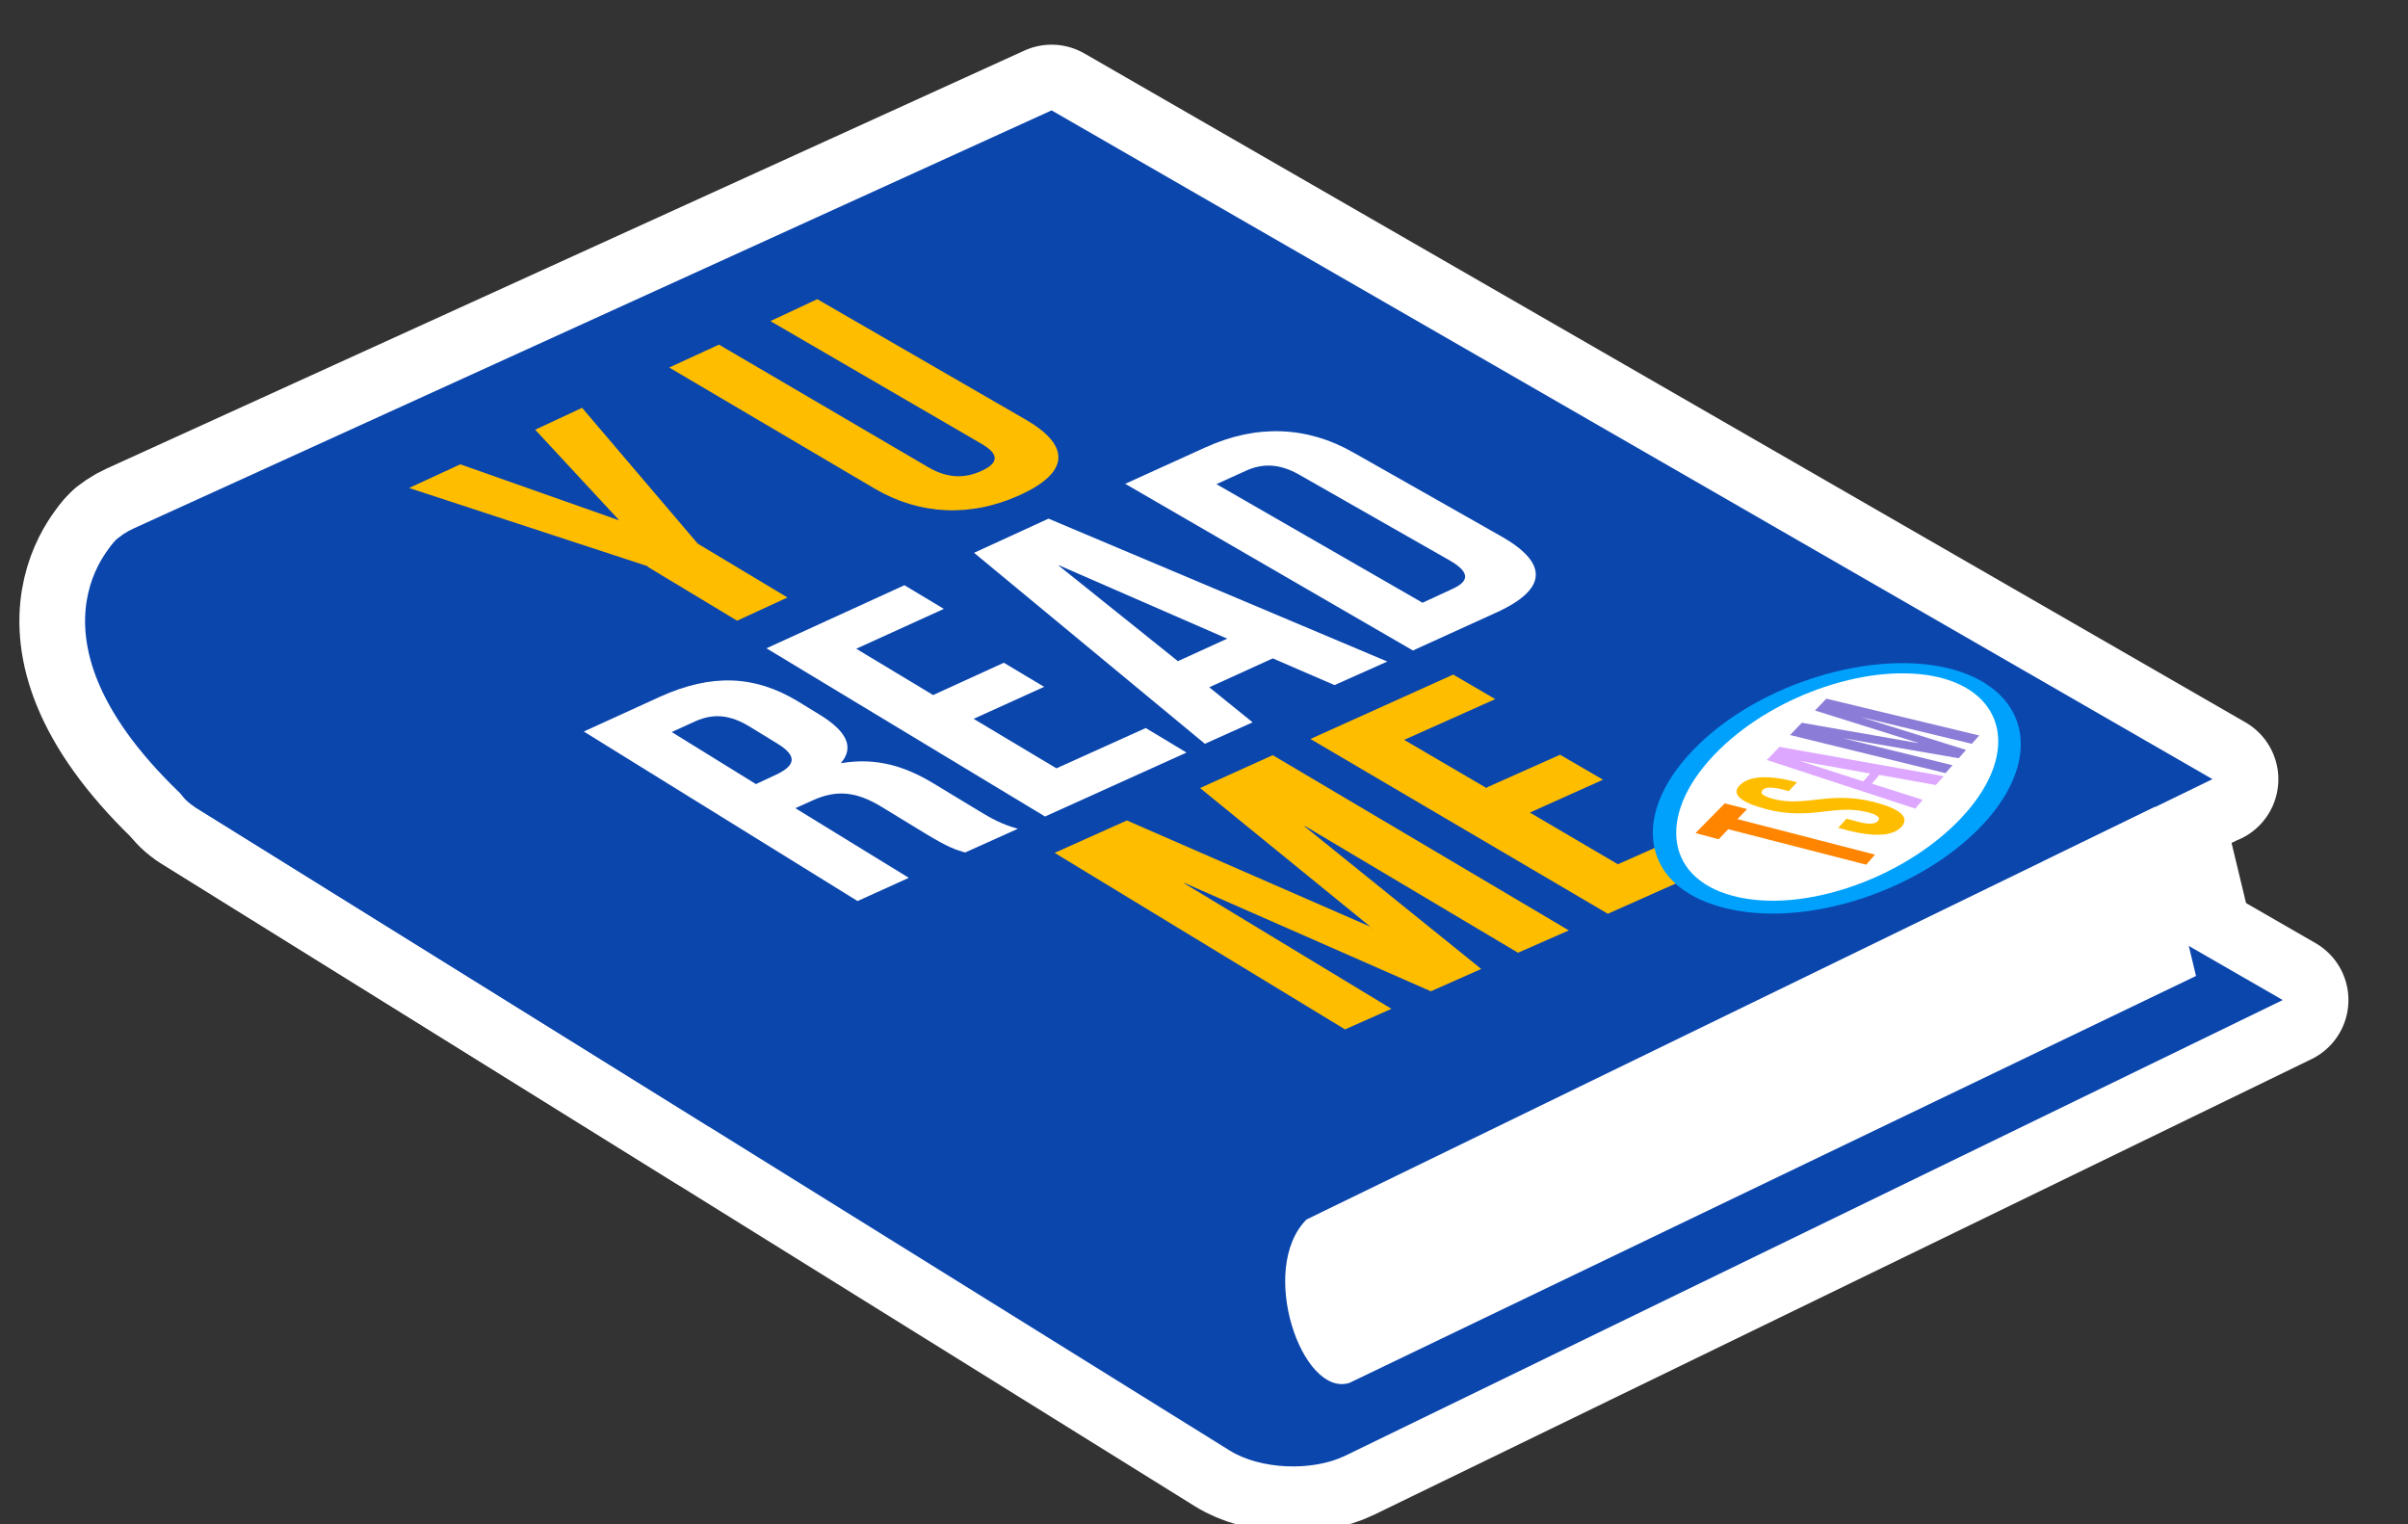
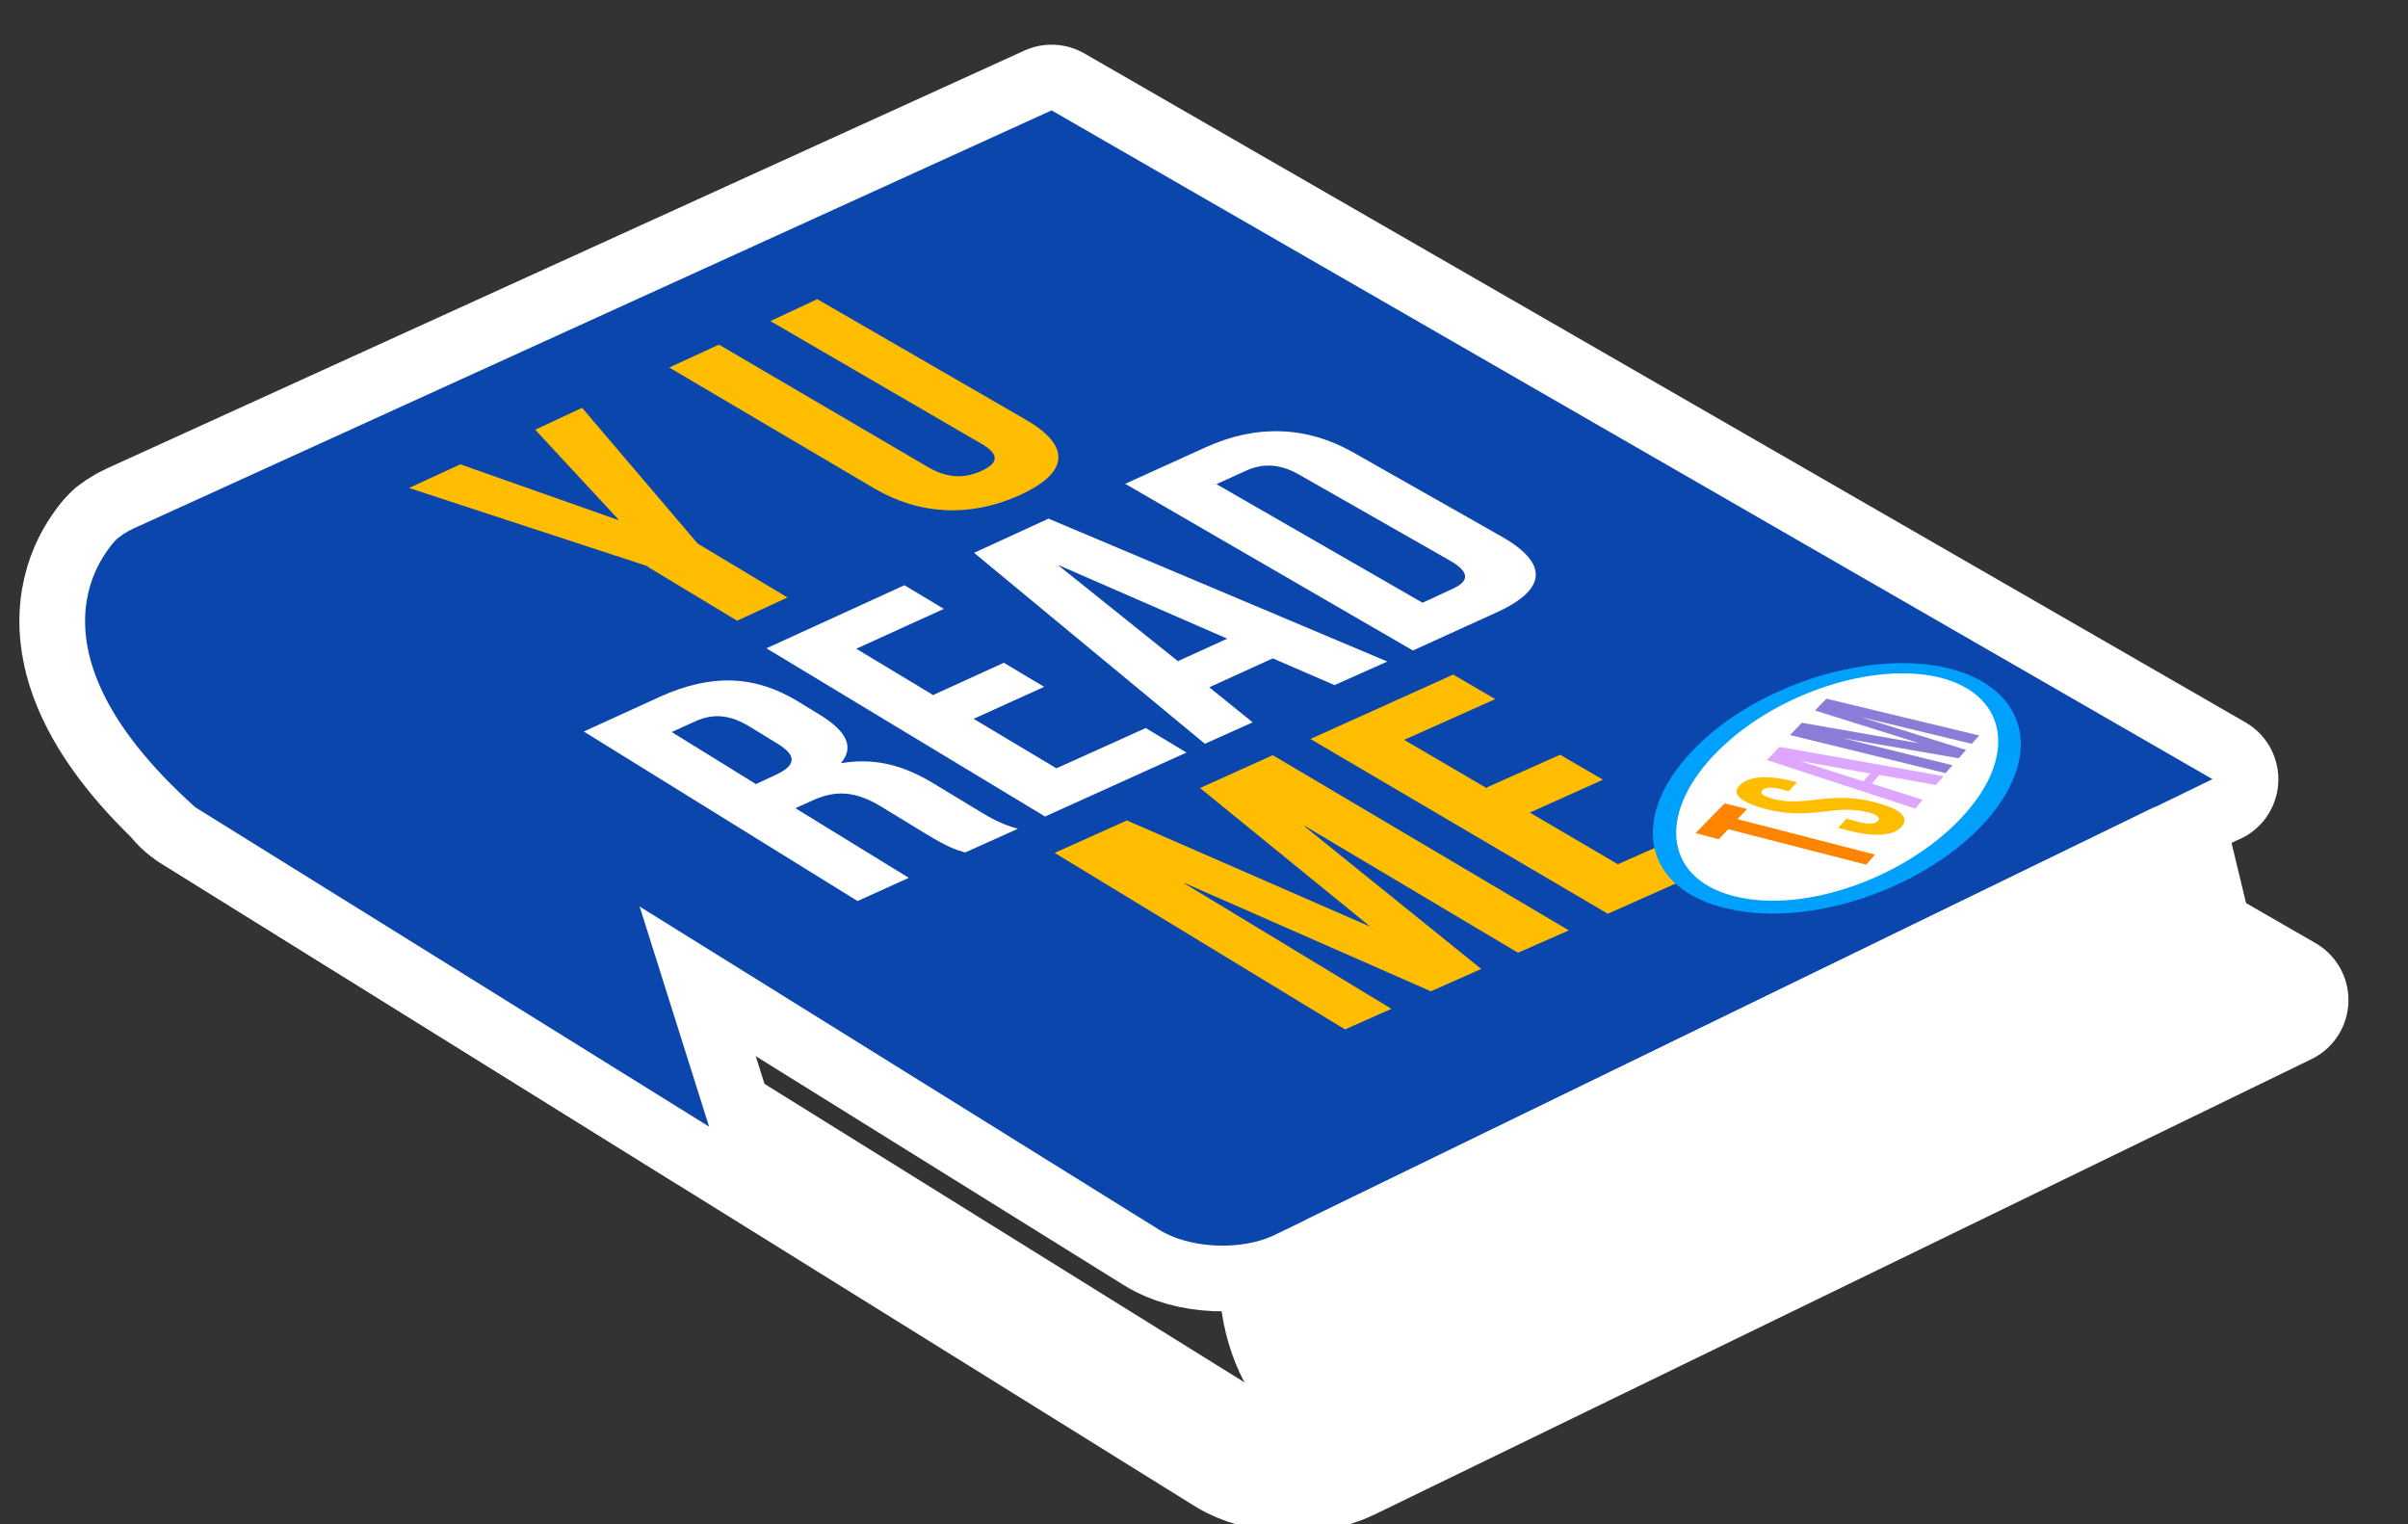
<svg xmlns="http://www.w3.org/2000/svg" id="Layer_1" version="1.1" viewBox="0 0 549.8 348">
  <rect x="0" y="0" width="549.8" height="348" fill="#333333" stroke="none" />
  <defs>
    <style>
      .st0, .st1 {
        fill: none;
      }

      .st2 {
        fill: #ffbd00;
      }

      .st3 {
        fill: #fff;
      }

      .st1 {
        stroke: #fff;
        stroke-linecap: round;
        stroke-linejoin: round;
        stroke-width: 30px;
      }

      .st4 {
        fill: #dea7ff;
      }

      .st5 {
        fill: #8b7cd8;
      }

      .st6 {
        fill: #0b46ad;
      }

      .st7 {
        fill: #ff8500;
      }

      .st8 {
        clip-path: url(#clippath);
      }

      .st9 {
        fill: #00a1fc;
      }
    </style>
    <clipPath id="clippath">
      <rect class="st0" x="74.1" y="-57.6" width="395" height="471" transform="translate(-48.1 234.9) rotate(-43.3)" />
    </clipPath>
  </defs>
  <g class="st8">
    <g>
      <path class="st1" d="M521.2,228.3l-214,104c-7.6,3.7-19.5,3.2-26.5-1.2L44.6,184.3c-6.4-4-5.5-9.9,2-13.3l209.5-95.4,265.1,152.7h0Z" />
      <path class="st1" d="M505.1,177.9l-214,104c-7.6,3.7-19.5,3.2-26.5-1.2L28.6,133.9c-6.4-4-5.5-9.9,2-13.3L240.1,25.2l265.1,152.7h0Z" />
      <path class="st1" d="M492.1,184.2l9.3,38.6-193.3,92.9c-10.8,3.4-21-26-9.8-37.3l193.7-94.2h0Z" />
      <path class="st1" d="M26.9,122.9s-25.5,22.7,17.7,61.4l117.3,72.9-19.5-61.8L26.9,122.9Z" />
      <path class="st1" d="M148,129.3l-54.6-17.9,11.7-5.4,36,12.7h.2c0,0-19.1-20.6-19.1-20.6l10.7-5,26.4,31,20.5,12.3-11.5,5.3-20.4-12.3h0Z" />
      <path class="st1" d="M164.2,78.7l47.8,28c4.5,2.6,8.4,2.5,12.1.8,3.7-1.7,4.4-3.7-.2-6.3l-48-27.9,10.7-5,47.6,27.5c10.2,5.9,10.1,12-1.3,17.2-11.4,5.2-23,4.5-33.1-1.4l-47-27.6,11.3-5.2h0Z" />
      <path class="st1" d="M220.3,194.6c-2.3-.7-3.7-1.1-9-4.3l-10-6.1c-5.9-3.6-10.4-3.9-15.7-1.5l-4,1.8,25.9,15.9-11.7,5.3-62.5-38.7,17.3-7.9c11.9-5.4,21.7-4.9,31.4.9l4.9,3c6.5,3.9,8.2,7.6,5.1,11.2h.2c7.9-1.3,14.5.7,21.2,4.8l9.9,6c3.1,1.9,5.5,3.2,9.1,4.2l-12,5.4h0ZM153.5,167.2l19.1,11.8,4.5-2.1c4.3-2,5.3-4.2.3-7.2l-6.2-3.8c-4.4-2.7-8.2-3.1-12.3-1.3l-5.5,2.5h0Z" />
      <path class="st1" d="M213.2,158.6l16-7.3,9.2,5.5-16.1,7.3,18.9,11.3,20.4-9.2,9.3,5.6-32.3,14.6-63.6-38.4,31.5-14.4,9,5.4-20,9.1,17.6,10.6h0Z" />
      <path class="st1" d="M316.8,151l-12.1,5.4-14.1-6.1-14.5,6.6,9.9,8-10.9,4.9-52.7-43.6,17-7.8,77.3,32.6h0ZM268.8,151l11.4-5.2-38.3-16.7h-.2c0,0,27.2,21.8,27.2,21.8h0Z" />
      <path class="st1" d="M256.8,110.5l18.5-8.4c11.7-5.3,23.2-4.8,33.7,1.2l33.7,19.1c10.8,6.1,10.8,12.1-1.2,17.5l-18.9,8.6-65.6-38h0ZM277.7,110.5l47.1,27.1,6.7-3.1c3.8-1.7,4.4-3.7-.4-6.5l-34.4-19.6c-4.7-2.7-8.6-2.6-12.3-.9l-6.6,3h0Z" />
      <path class="st1" d="M313.1,211.9h.2c0,0-39.3-32-39.3-32l16.6-7.5,67.6,40-11.6,5.1-48.6-28.9h-.2c0,0,40.4,32.6,40.4,32.6l-11.5,5.1-56.2-24.7h-.2c0,0,47.4,28.7,47.4,28.7l-10.6,4.7-66.3-40.3,16.5-7.4,55.9,24.4Z" />
      <path class="st1" d="M339.6,179.7l16.6-7.4,9.8,5.7-16.7,7.5,20.1,11.8,21.2-9.4,10,5.8-33.5,14.9-67.9-39.9,32.6-14.7,9.6,5.6-20.8,9.3,18.8,11h0Z" />
      <path class="st1" d="M444.6,152.5c17.7,4.2,22.3,19.1,9.5,34.2-13.8,16.1-41.6,25.7-61,20.4-19-5.1-20.8-22.1-5.3-37.1,14.5-14.1,39.5-21.6,56.8-17.5Z" />
      <path class="st1" d="M442.6,154.6c15.1,3.6,18.3,17.1,6.4,30.8-12.7,14.6-37,23.5-53.4,19.1-16.1-4.3-17.1-19.6-3.1-33.3,13.2-13,35.2-20.1,50.1-16.6Z" />
      <path class="st1" d="M387.2,190.1l6.6-6.7,5.1,1.3-2.2,2.3,31.4,8.1-2,2.3-31.5-8.1-2.2,2.3-5.2-1.4Z" />
      <path class="st1" d="M397.3,179.2c2-2,6.2-2.3,11.9-.9l1.1.3-1.9,2-1.5-.4c-2.6-.6-3.9-.5-4.5.2-.6.7,0,1.3,2.5,2,7.4,1.9,12.7-1.9,23,.7,5.8,1.5,8.2,3.4,6.3,5.6-1.9,2.2-6.3,2.4-12.2.9l-2.3-.6,1.9-2.1,2.6.7c2.6.7,4,.5,4.6-.2.6-.7,0-1.4-2.5-2-7.5-1.9-12.8,2-23.1-.7-5.7-1.5-8-3.4-6-5.4h0Z" />
-       <path class="st1" d="M441.9,179.3l1.9-2.1-37.5-6.7-2.9,3,33.9,11.1,1.7-2-11.6-3.7,1.7-2,12.8,2.3ZM425.5,178.4l-14.6-4.7,16.1,2.9-1.5,1.7h0Z" />
+       <path class="st1" d="M441.9,179.3l1.9-2.1-37.5-6.7-2.9,3,33.9,11.1,1.7-2-11.6-3.7,1.7-2,12.8,2.3ZM425.5,178.4h0Z" />
      <path class="st1" d="M438,169.6l-23.6-7.4,2.6-2.7,34.9,8.4-1.7,1.9-25.3-6.1,24,7.5-1.7,1.9-26.5-4.6,25.1,6.2-1.6,1.8-35.5-8.7,2.7-2.8,26.3,4.6h0Z" />
-       <path class="st6" d="M521.2,228.3l-214,104c-7.6,3.7-19.5,3.2-26.5-1.2L44.6,184.3c-6.4-4-5.5-9.9,2-13.3l209.5-95.4,265.1,152.7h0Z" />
      <path class="st6" d="M505.1,177.9l-214,104c-7.6,3.7-19.5,3.2-26.5-1.2L28.6,133.9c-6.4-4-5.5-9.9,2-13.3L240.1,25.2l265.1,152.7h0Z" />
      <path class="st3" d="M492.1,184.2l9.3,38.6-193.3,92.9c-10.8,3.4-21-26-9.8-37.3l193.7-94.2h0Z" />
      <path class="st6" d="M26.9,122.9s-25.5,22.7,17.7,61.4l117.3,72.9-19.5-61.8L26.9,122.9Z" />
      <path class="st2" d="M148,129.3l-54.6-17.9,11.7-5.4,36,12.7h.2c0,0-19.1-20.6-19.1-20.6l10.7-5,26.4,31,20.5,12.3-11.5,5.3-20.4-12.3h0Z" />
      <path class="st2" d="M164.2,78.7l47.8,28c4.5,2.6,8.4,2.5,12.1.8,3.7-1.7,4.4-3.7-.2-6.3l-48-27.9,10.7-5,47.6,27.5c10.2,5.9,10.1,12-1.3,17.2-11.4,5.2-23,4.5-33.1-1.4l-47-27.7,11.3-5.2h0Z" />
      <path class="st3" d="M220.3,194.6c-2.3-.7-3.7-1.1-9-4.3l-10-6.1c-5.9-3.6-10.4-3.9-15.7-1.5l-4,1.8,25.9,15.9-11.7,5.3-62.5-38.7,17.3-7.9c11.9-5.4,21.7-4.9,31.4.9l4.9,3c6.5,3.9,8.2,7.6,5.1,11.2h.2c7.9-1.3,14.5.7,21.2,4.8l9.9,6c3.1,1.9,5.5,3.2,9.1,4.2l-12,5.4h0ZM153.5,167.2l19.1,11.8,4.5-2.1c4.3-2,5.3-4.2.3-7.2l-6.2-3.8c-4.4-2.7-8.2-3.1-12.3-1.3l-5.5,2.5h0Z" />
      <path class="st3" d="M213.2,158.6l16-7.3,9.2,5.5-16.1,7.3,18.9,11.3,20.4-9.2,9.3,5.6-32.3,14.6-63.6-38.4,31.5-14.4,9,5.4-20,9.1,17.6,10.6h0Z" />
      <path class="st3" d="M316.8,151l-12.1,5.4-14.1-6.1-14.5,6.6,9.9,8-10.9,4.9-52.7-43.6,17-7.8,77.3,32.6h0ZM268.8,151l11.4-5.2-38.3-16.7h-.2c0,0,27.2,21.8,27.2,21.8h0Z" />
      <path class="st3" d="M256.8,110.5l18.5-8.4c11.7-5.3,23.2-4.8,33.7,1.2l33.7,19.1c10.8,6.1,10.8,12.1-1.2,17.5l-18.9,8.6-65.6-38h0ZM277.7,110.5l47.1,27.1,6.7-3.1c3.8-1.7,4.4-3.7-.4-6.5l-34.4-19.6c-4.7-2.7-8.6-2.6-12.3-.9l-6.6,3h0Z" />
      <path class="st2" d="M313.1,211.9h.2c0,0-39.3-32-39.3-32l16.6-7.5,67.6,40-11.6,5.1-48.6-28.9h-.2c0,0,40.4,32.6,40.4,32.6l-11.5,5.1-56.2-24.7h-.2c0,0,47.4,28.7,47.4,28.7l-10.6,4.7-66.3-40.3,16.5-7.4,55.9,24.4Z" />
      <path class="st2" d="M339.6,179.7l16.6-7.4,9.8,5.7-16.7,7.5,20.1,11.8,21.2-9.4,10,5.8-33.5,14.9-67.9-39.9,32.6-14.7,9.6,5.6-20.8,9.3,18.8,11h0Z" />
      <path class="st9" d="M444.6,152.5c17.7,4.2,22.3,19.1,9.5,34.2-13.8,16.1-41.6,25.7-61,20.4-19-5.1-20.8-22.1-5.3-37.1,14.5-14.1,39.5-21.6,56.8-17.5Z" />
      <path class="st3" d="M442.6,154.6c15.1,3.6,18.3,17.1,6.4,30.8-12.7,14.6-37,23.5-53.4,19.1-16.1-4.3-17.1-19.6-3.1-33.3,13.2-13,35.2-20.1,50.1-16.6Z" />
      <path class="st7" d="M387.2,190.1l6.6-6.7,5.1,1.3-2.2,2.3,31.4,8.1-2,2.3-31.5-8.1-2.2,2.3-5.2-1.4Z" />
      <path class="st2" d="M397.3,179.2c2-2,6.2-2.3,11.9-.9l1.1.3-1.9,2-1.5-.4c-2.6-.6-3.9-.5-4.5.2-.6.7,0,1.3,2.5,2,7.4,1.9,12.7-1.9,23,.7,5.8,1.5,8.2,3.4,6.3,5.6-1.9,2.2-6.3,2.4-12.2.9l-2.3-.6,1.9-2.1,2.6.7c2.6.7,4,.5,4.6-.2.6-.7,0-1.4-2.5-2-7.5-1.9-12.8,2-23.1-.7-5.7-1.5-8-3.4-6-5.4h0Z" />
      <path class="st4" d="M441.9,179.3l1.9-2.1-37.5-6.7-2.9,3,33.9,11.1,1.7-2-11.6-3.7,1.7-2,12.8,2.3ZM425.5,178.4l-14.6-4.7,16.1,2.9-1.5,1.7h0Z" />
      <path class="st5" d="M438,169.6l-23.6-7.4,2.6-2.7,34.9,8.4-1.7,1.9-25.3-6.1,24,7.5-1.7,1.9-26.5-4.6,25.1,6.2-1.6,1.8-35.5-8.7,2.7-2.8,26.3,4.6h0Z" />
    </g>
  </g>
</svg>